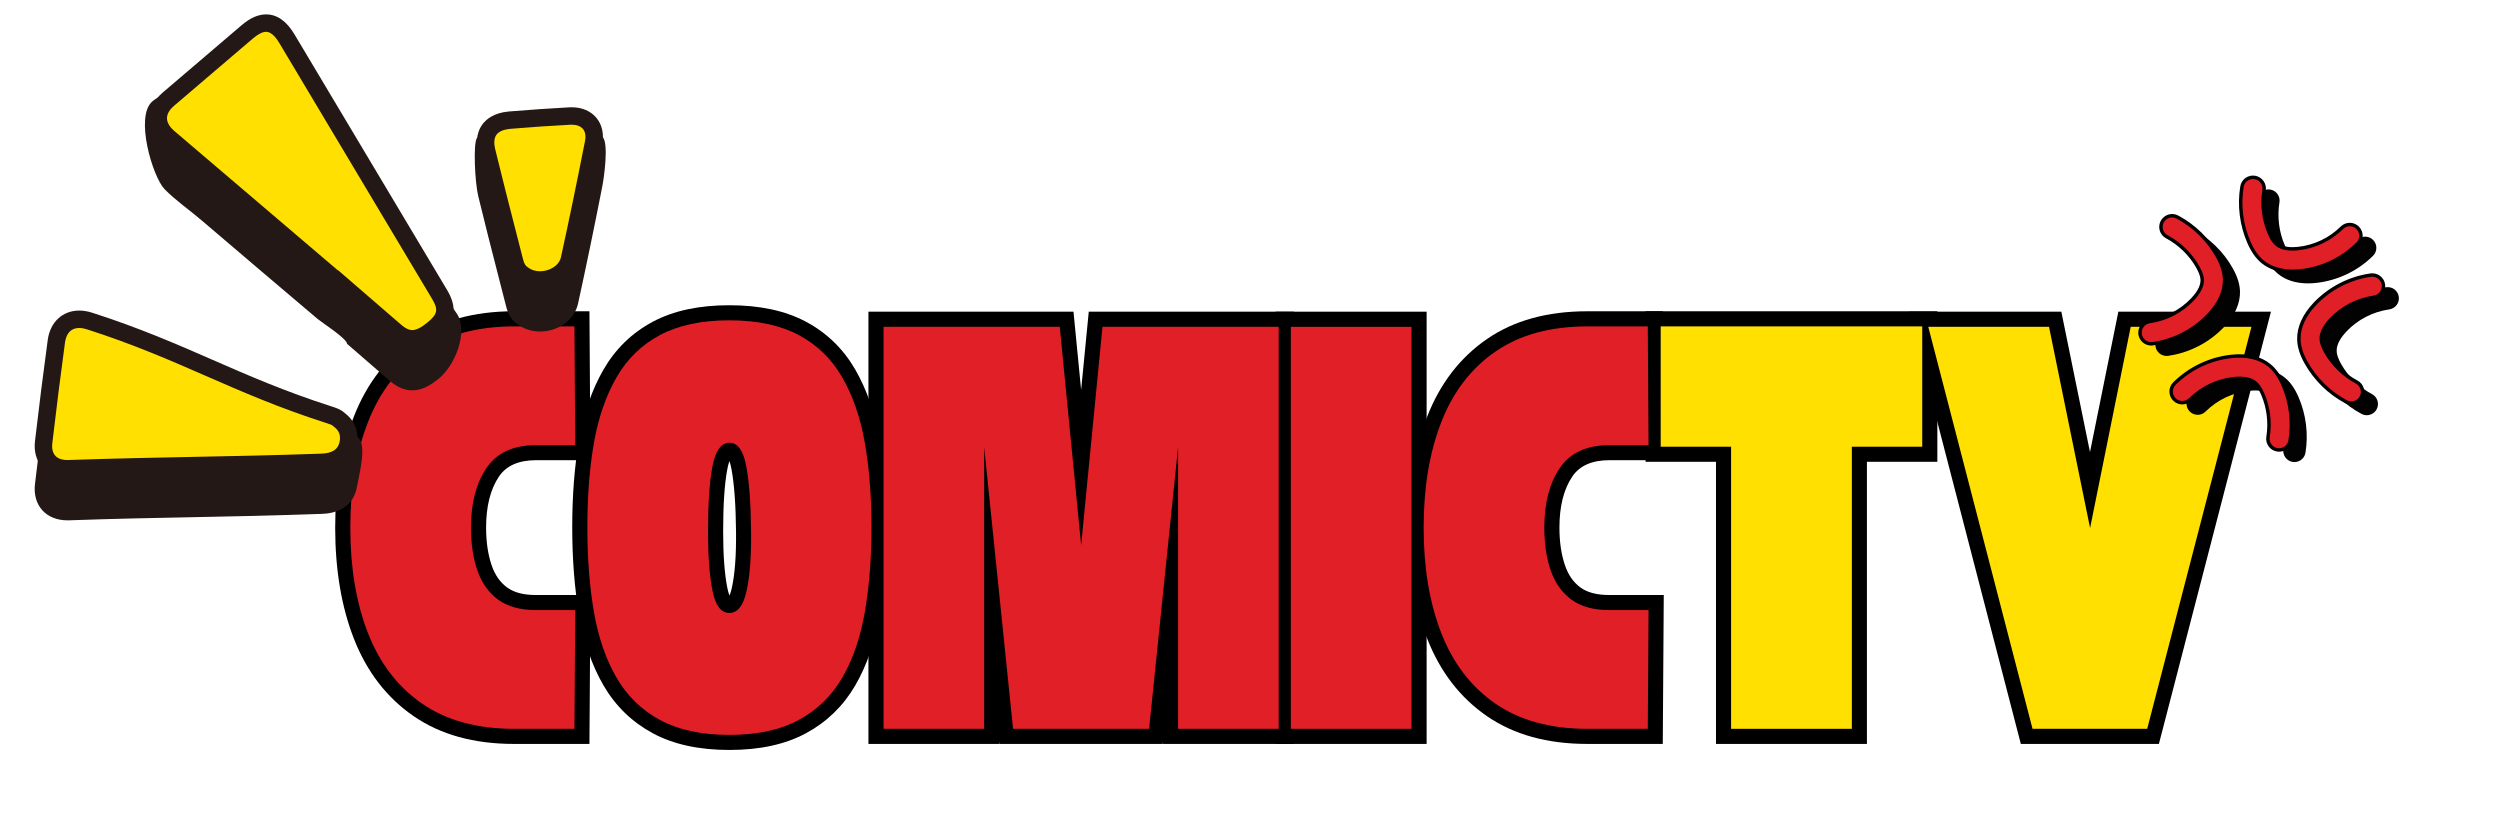
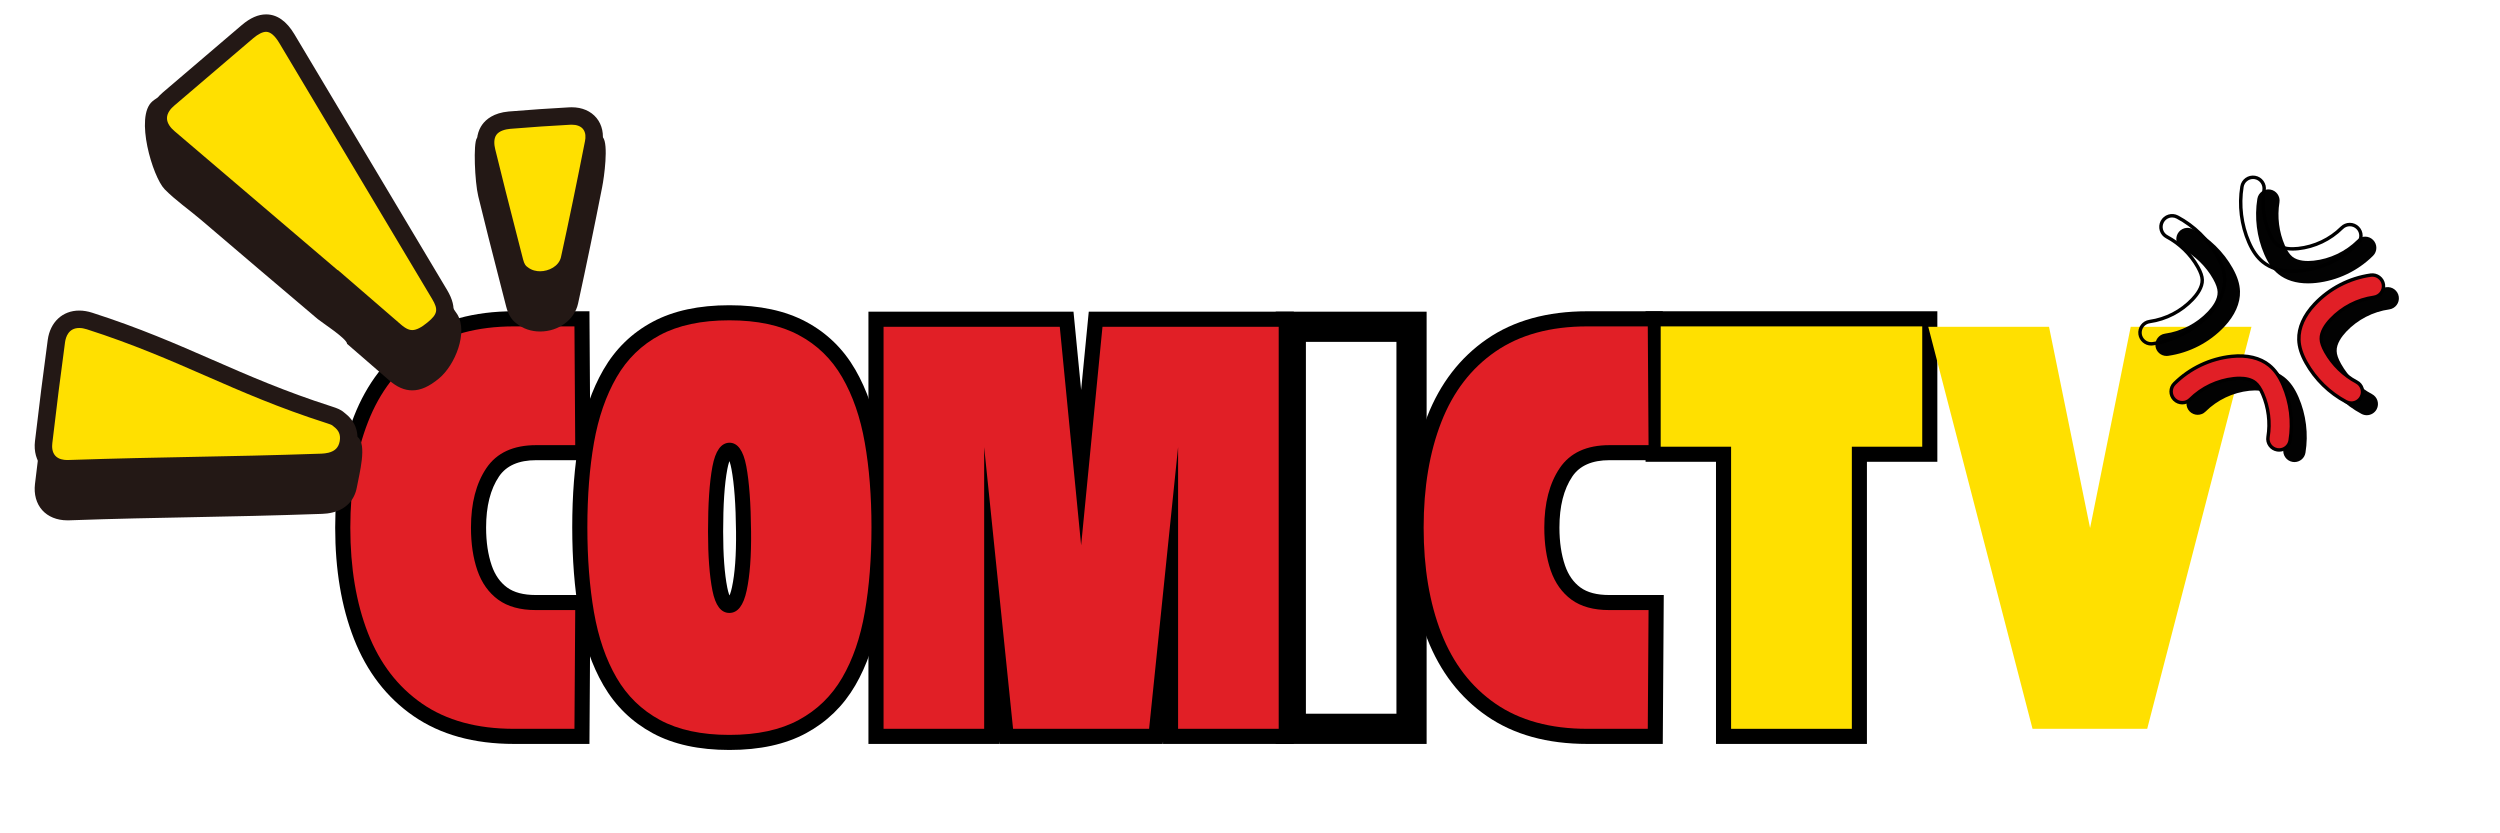
<svg xmlns="http://www.w3.org/2000/svg" width="600" viewBox="0 0 450 150" height="200" preserveAspectRatio="xMidYMid meet">
  <defs>
    <g />
    <clipPath id="1928bf23c0">
      <rect x="0" width="354" y="0" height="98" />
    </clipPath>
    <clipPath id="5265e6ce68">
      <path d="M 416 51 L 431.957 51 L 431.957 75 L 416 75 Z M 416 51 " clip-rule="nonzero" />
    </clipPath>
    <clipPath id="a57b494a58">
      <path d="M 393 66 L 416 66 L 416 83.172 L 393 83.172 Z M 393 66 " clip-rule="nonzero" />
    </clipPath>
    <clipPath id="15eaec89b7">
      <path d="M 403 31.422 L 425 31.422 L 425 49 L 403 49 Z M 403 31.422 " clip-rule="nonzero" />
    </clipPath>
    <clipPath id="2d979025d4">
      <path d="M 403 31.422 L 426 31.422 L 426 50 L 403 50 Z M 403 31.422 " clip-rule="nonzero" />
    </clipPath>
    <clipPath id="b70bcde403">
      <path d="M 384.707 38 L 401 38 L 401 63 L 384.707 63 Z M 384.707 38 " clip-rule="nonzero" />
    </clipPath>
    <clipPath id="7dd4e3393f">
      <path d="M 6.051 63 L 66 63 L 66 93.871 L 6.051 93.871 Z M 6.051 63 " clip-rule="nonzero" />
    </clipPath>
    <clipPath id="25632558fc">
      <path d="M 85 24 L 109.551 24 L 109.551 60 L 85 60 Z M 85 24 " clip-rule="nonzero" />
    </clipPath>
    <clipPath id="853c1dd32e">
      <path d="M 26 2.371 L 82 2.371 L 82 63 L 26 63 Z M 26 2.371 " clip-rule="nonzero" />
    </clipPath>
    <clipPath id="9ca26a8d86">
      <path d="M 6.051 55 L 65 55 L 65 86 L 6.051 86 Z M 6.051 55 " clip-rule="nonzero" />
    </clipPath>
  </defs>
  <g transform="matrix(1, 0, 0, 1, 57, 52)">
    <g clip-path="url(#1928bf23c0)">
      <g fill="#000000" fill-opacity="1">
        <g transform="translate(4.963, 79.188)">
          <g>
            <path d="M -1.629 -36.223 C -1.629 -43.805 -0.504 -50.477 1.742 -56.227 C 4.07 -62.176 7.648 -66.816 12.473 -70.148 C 17.309 -73.488 23.34 -75.16 30.57 -75.16 L 44.137 -75.16 L 44.316 -48.355 L 34.555 -48.355 C 31.41 -48.355 29.18 -47.375 27.859 -45.422 C 26.309 -43.129 25.535 -40.062 25.535 -36.223 C 25.535 -33.625 25.875 -31.348 26.547 -29.391 C 27.137 -27.68 28.059 -26.367 29.312 -25.445 C 30.551 -24.539 32.273 -24.086 34.48 -24.086 L 44.316 -24.086 L 44.137 2.719 L 30.57 2.719 C 23.34 2.719 17.309 1.047 12.473 -2.293 C 7.648 -5.625 4.07 -10.266 1.742 -16.215 C -0.504 -21.965 -1.629 -28.637 -1.629 -36.223 Z M 3.805 -36.223 C 3.805 -29.316 4.805 -23.309 6.805 -18.195 C 8.727 -13.277 11.648 -9.469 15.562 -6.762 C 19.469 -4.066 24.469 -2.719 30.57 -2.719 L 41.438 -2.719 L 41.438 0 L 38.719 -0.02 L 38.863 -21.391 L 41.582 -21.371 L 41.582 -18.652 L 34.48 -18.652 C 31.09 -18.652 28.297 -19.457 26.105 -21.062 C 23.93 -22.652 22.367 -24.84 21.41 -27.621 C 20.539 -30.152 20.102 -33.02 20.102 -36.223 C 20.102 -41.172 21.188 -45.25 23.355 -48.465 C 25.754 -52.012 29.488 -53.789 34.555 -53.789 L 41.582 -53.789 L 41.582 -51.07 L 38.863 -51.055 L 38.719 -72.422 L 41.438 -72.441 L 41.438 -69.727 L 30.57 -69.727 C 24.469 -69.727 19.469 -68.375 15.562 -65.68 C 11.648 -62.977 8.727 -59.164 6.805 -54.246 C 4.805 -49.133 3.805 -43.125 3.805 -36.223 Z M 3.805 -36.223 " />
          </g>
        </g>
      </g>
      <g fill="#000000" fill-opacity="1">
        <g transform="translate(47.631, 79.188)">
          <g>
            <path d="M 26.66 3.805 C 21.18 3.805 16.582 2.801 12.871 0.797 C 9.113 -1.234 6.152 -4.109 3.988 -7.836 C 1.918 -11.398 0.457 -15.637 -0.395 -20.543 C -1.219 -25.285 -1.629 -30.535 -1.629 -36.293 C -1.629 -42.055 -1.219 -47.281 -0.395 -51.977 C 0.457 -56.832 1.918 -61.051 3.984 -64.637 C 6.152 -68.395 9.117 -71.273 12.883 -73.281 C 16.594 -75.258 21.184 -76.246 26.66 -76.246 C 32.133 -76.246 36.727 -75.258 40.434 -73.281 C 44.199 -71.273 47.164 -68.395 49.332 -64.637 C 51.398 -61.051 52.859 -56.832 53.711 -51.977 C 54.535 -47.281 54.949 -42.055 54.949 -36.293 C 54.949 -30.535 54.535 -25.285 53.711 -20.543 C 52.859 -15.637 51.398 -11.398 49.328 -7.836 C 47.164 -4.109 44.203 -1.234 40.445 0.797 C 36.734 2.801 32.141 3.805 26.66 3.805 Z M 26.66 -1.629 C 31.223 -1.629 34.957 -2.414 37.863 -3.984 C 40.723 -5.527 42.977 -7.723 44.629 -10.566 C 46.375 -13.57 47.617 -17.203 48.359 -21.473 C 49.129 -25.906 49.512 -30.848 49.512 -36.293 C 49.512 -41.738 49.129 -46.652 48.359 -51.035 C 47.617 -55.262 46.371 -58.891 44.625 -61.922 C 42.977 -64.777 40.727 -66.969 37.879 -68.488 C 34.969 -70.035 31.23 -70.812 26.66 -70.812 C 22.09 -70.812 18.348 -70.035 15.441 -68.488 C 12.59 -66.969 10.34 -64.777 8.691 -61.922 C 6.945 -58.891 5.699 -55.262 4.957 -51.035 C 4.188 -46.652 3.805 -41.738 3.805 -36.293 C 3.805 -30.848 4.188 -25.906 4.957 -21.473 C 5.699 -17.203 6.941 -13.57 8.688 -10.566 C 10.34 -7.723 12.594 -5.527 15.453 -3.984 C 18.359 -2.414 22.094 -1.629 26.66 -1.629 Z M 26.746 -48.789 C 26.832 -48.793 26.918 -48.82 27 -48.867 C 27.023 -48.883 27.043 -48.895 27.051 -48.902 C 27.035 -48.887 27.016 -48.863 26.988 -48.824 C 26.711 -48.438 26.477 -47.738 26.285 -46.727 C 25.785 -44.094 25.535 -40.348 25.535 -35.496 C 25.535 -31.281 25.785 -27.918 26.281 -25.41 C 26.465 -24.48 26.688 -23.844 26.941 -23.508 C 26.961 -23.484 26.973 -23.469 26.98 -23.461 C 26.961 -23.477 26.938 -23.496 26.906 -23.512 C 26.82 -23.559 26.738 -23.582 26.66 -23.582 C 26.582 -23.582 26.508 -23.559 26.426 -23.516 C 26.398 -23.504 26.379 -23.488 26.363 -23.477 C 26.375 -23.484 26.391 -23.504 26.414 -23.531 C 26.68 -23.879 26.914 -24.52 27.117 -25.457 C 27.656 -27.938 27.898 -31.273 27.855 -35.465 C 27.809 -40.332 27.531 -44.098 27.031 -46.766 C 26.84 -47.785 26.609 -48.48 26.336 -48.863 C 26.312 -48.895 26.297 -48.914 26.285 -48.926 C 26.301 -48.91 26.328 -48.891 26.359 -48.875 C 26.457 -48.816 26.559 -48.789 26.66 -48.789 L 26.66 -51.508 Z M 26.57 -54.223 L 26.66 -54.223 C 27.508 -54.223 28.297 -54.02 29.023 -53.609 C 29.688 -53.234 30.262 -52.711 30.75 -52.031 C 31.492 -51 32.031 -49.578 32.371 -47.77 C 32.934 -44.789 33.238 -40.707 33.289 -35.527 C 33.336 -30.93 33.051 -27.188 32.43 -24.309 C 32.051 -22.566 31.48 -21.199 30.707 -20.203 C 29.645 -18.832 28.297 -18.145 26.66 -18.145 C 25.008 -18.145 23.66 -18.84 22.609 -20.23 C 21.852 -21.23 21.297 -22.605 20.949 -24.355 C 20.387 -27.211 20.102 -30.926 20.102 -35.496 C 20.102 -40.688 20.383 -44.77 20.945 -47.738 C 21.285 -49.527 21.824 -50.941 22.562 -51.977 C 23.59 -53.422 24.926 -54.168 26.57 -54.223 Z M 26.57 -54.223 " />
          </g>
        </g>
      </g>
      <g fill="#000000" fill-opacity="1">
        <g transform="translate(100.947, 79.188)">
          <g>
            <path d="M 1.086 -75.086 L 35.281 -75.086 L 39.359 -33.297 L 36.656 -33.035 L 33.953 -33.297 L 38.031 -75.086 L 74.941 -75.086 L 74.941 2.719 L 51.398 2.719 L 51.398 -50.711 L 54.113 -50.711 L 56.816 -50.43 L 51.352 2.719 L 21.961 2.719 L 16.496 -50.43 L 19.195 -50.711 L 21.914 -50.711 L 21.914 2.719 L -1.629 2.719 L -1.629 -75.086 Z M 1.086 -69.652 L 1.086 -72.371 L 3.805 -72.371 L 3.805 0 L 1.086 0 L 1.086 -2.719 L 19.195 -2.719 L 19.195 0 L 16.48 0 L 16.48 -50.711 L 21.898 -50.988 L 27.117 -0.277 L 24.414 0 L 24.414 -2.719 L 48.898 -2.719 L 48.898 0 L 46.195 -0.277 L 51.41 -50.988 L 56.832 -50.711 L 56.832 0 L 54.113 0 L 54.113 -2.719 L 72.223 -2.719 L 72.223 0 L 69.508 0 L 69.508 -72.371 L 72.223 -72.371 L 72.223 -69.652 L 40.496 -69.652 L 40.496 -72.371 L 43.199 -72.105 L 39.359 -32.77 L 33.953 -32.77 L 30.113 -72.105 L 32.816 -72.371 L 32.816 -69.652 Z M 1.086 -69.652 " />
          </g>
        </g>
      </g>
      <g fill="#000000" fill-opacity="1">
        <g transform="translate(174.257, 79.188)">
          <g>
            <path d="M -1.629 -75.086 L 25.535 -75.086 L 25.535 2.719 L -1.629 2.719 Z M 3.805 -69.652 L 3.805 -2.719 L 20.102 -2.719 L 20.102 -69.652 Z M 3.805 -69.652 " />
          </g>
        </g>
      </g>
      <g fill="#000000" fill-opacity="1">
        <g transform="translate(198.162, 79.188)">
          <g>
            <path d="M -1.629 -36.223 C -1.629 -43.805 -0.504 -50.477 1.742 -56.227 C 4.07 -62.176 7.648 -66.816 12.473 -70.148 C 17.309 -73.488 23.34 -75.16 30.57 -75.16 L 44.137 -75.16 L 44.316 -48.355 L 34.555 -48.355 C 31.41 -48.355 29.18 -47.375 27.859 -45.422 C 26.309 -43.129 25.535 -40.062 25.535 -36.223 C 25.535 -33.625 25.875 -31.348 26.547 -29.391 C 27.137 -27.68 28.059 -26.367 29.312 -25.445 C 30.551 -24.539 32.273 -24.086 34.48 -24.086 L 44.316 -24.086 L 44.137 2.719 L 30.57 2.719 C 23.34 2.719 17.309 1.047 12.473 -2.293 C 7.648 -5.625 4.07 -10.266 1.742 -16.215 C -0.504 -21.965 -1.629 -28.637 -1.629 -36.223 Z M 3.805 -36.223 C 3.805 -29.316 4.805 -23.309 6.805 -18.195 C 8.727 -13.277 11.648 -9.469 15.562 -6.762 C 19.469 -4.066 24.469 -2.719 30.57 -2.719 L 41.438 -2.719 L 41.438 0 L 38.719 -0.02 L 38.863 -21.391 L 41.582 -21.371 L 41.582 -18.652 L 34.48 -18.652 C 31.09 -18.652 28.297 -19.457 26.105 -21.062 C 23.93 -22.652 22.367 -24.84 21.41 -27.621 C 20.539 -30.152 20.102 -33.02 20.102 -36.223 C 20.102 -41.172 21.188 -45.25 23.355 -48.465 C 25.754 -52.012 29.488 -53.789 34.555 -53.789 L 41.582 -53.789 L 41.582 -51.07 L 38.863 -51.055 L 38.719 -72.422 L 41.438 -72.441 L 41.438 -69.727 L 30.57 -69.727 C 24.469 -69.727 19.469 -68.375 15.562 -65.68 C 11.648 -62.977 8.727 -59.164 6.805 -54.246 C 4.805 -49.133 3.805 -43.125 3.805 -36.223 Z M 3.805 -36.223 " />
          </g>
        </g>
      </g>
      <g fill="#000000" fill-opacity="1">
        <g transform="translate(240.831, 79.188)">
          <g />
        </g>
      </g>
      <g fill="#000000" fill-opacity="1">
        <g transform="translate(240.831, 79.188)">
          <g>
            <path d="M -1.629 -50.781 L -1.629 -75.16 L 50.891 -75.16 L 50.891 -48.066 L 35.496 -48.066 L 35.496 -50.781 L 38.215 -50.781 L 38.215 2.719 L 11.047 2.719 L 11.047 -50.781 L 13.766 -50.781 L 13.766 -48.066 L -1.629 -48.066 Z M 3.805 -50.781 L 1.086 -50.781 L 1.086 -53.5 L 16.48 -53.5 L 16.48 0 L 13.766 0 L 13.766 -2.719 L 35.496 -2.719 L 35.496 0 L 32.781 0 L 32.781 -53.5 L 48.172 -53.5 L 48.172 -50.781 L 45.457 -50.781 L 45.457 -72.441 L 48.172 -72.441 L 48.172 -69.727 L 1.086 -69.727 L 1.086 -72.441 L 3.805 -72.441 Z M 3.805 -50.781 " />
          </g>
        </g>
      </g>
      <g fill="#000000" fill-opacity="1">
        <g transform="translate(290.09, 79.188)">
          <g>
-             <path d="M 0 -75.086 L 23.949 -75.086 L 31.785 -36.691 L 29.121 -36.148 L 26.457 -36.688 L 34.215 -75.086 L 61.684 -75.086 L 41.512 2.719 L 16.66 2.719 L -3.512 -75.086 Z M 0 -69.652 L 0 -72.371 L 2.629 -73.051 L 21.391 -0.684 L 18.762 0 L 18.762 -2.719 L 39.41 -2.719 L 39.41 0 L 36.777 -0.684 L 55.539 -73.051 L 58.172 -72.371 L 58.172 -69.652 L 36.438 -69.652 L 36.438 -72.371 L 39.102 -71.832 L 31.785 -35.609 L 26.461 -35.605 L 19.07 -71.824 L 21.734 -72.371 L 21.734 -69.652 Z M 0 -69.652 " />
-           </g>
+             </g>
        </g>
      </g>
      <g fill="#000000" fill-opacity="1">
        <g transform="translate(348.277, 79.188)">
          <g />
        </g>
      </g>
      <g fill="#e11f26" fill-opacity="1">
        <g transform="translate(4.963, 79.188)">
          <g>
            <path d="M 1.094 -36.219 C 1.094 -43.457 2.156 -49.797 4.281 -55.234 C 6.406 -60.672 9.648 -64.895 14.016 -67.906 C 18.391 -70.926 23.906 -72.438 30.562 -72.438 L 41.438 -72.438 L 41.578 -51.062 C 40.223 -51.062 38.953 -51.062 37.766 -51.062 C 36.586 -51.062 35.516 -51.062 34.547 -51.062 C 30.441 -51.062 27.457 -49.688 25.594 -46.938 C 23.738 -44.188 22.812 -40.613 22.812 -36.219 C 22.812 -33.32 23.195 -30.75 23.969 -28.5 C 24.75 -26.258 25.992 -24.508 27.703 -23.25 C 29.422 -22 31.68 -21.375 34.484 -21.375 C 35.734 -21.375 36.973 -21.375 38.203 -21.375 C 39.441 -21.375 40.566 -21.375 41.578 -21.375 L 41.438 0 L 30.562 0 C 23.906 0 18.391 -1.508 14.016 -4.531 C 9.648 -7.551 6.406 -11.773 4.281 -17.203 C 2.156 -22.641 1.094 -28.977 1.094 -36.219 Z M 1.094 -36.219 " />
          </g>
        </g>
      </g>
      <g fill="#e11f26" fill-opacity="1">
        <g transform="translate(47.631, 79.188)">
          <g>
            <path d="M 26.656 1.094 C 21.633 1.094 17.469 0.195 14.156 -1.594 C 10.852 -3.383 8.25 -5.922 6.344 -9.203 C 4.438 -12.484 3.082 -16.414 2.281 -21 C 1.488 -25.594 1.094 -30.691 1.094 -36.297 C 1.094 -41.891 1.488 -46.957 2.281 -51.5 C 3.082 -56.039 4.438 -59.961 6.344 -63.266 C 8.25 -66.578 10.852 -69.113 14.156 -70.875 C 17.469 -72.645 21.633 -73.531 26.656 -73.531 C 31.676 -73.531 35.836 -72.645 39.141 -70.875 C 42.453 -69.113 45.062 -66.578 46.969 -63.266 C 48.883 -59.961 50.238 -56.039 51.031 -51.5 C 51.832 -46.957 52.234 -41.891 52.234 -36.297 C 52.234 -30.691 51.832 -25.594 51.031 -21 C 50.238 -16.414 48.883 -12.484 46.969 -9.203 C 45.062 -5.922 42.453 -3.383 39.141 -1.594 C 35.836 0.195 31.676 1.094 26.656 1.094 Z M 26.656 -51.5 C 25.156 -51.457 24.141 -50.035 23.609 -47.234 C 23.078 -44.43 22.812 -40.52 22.812 -35.5 C 22.812 -31.102 23.078 -27.562 23.609 -24.875 C 24.141 -22.195 25.156 -20.859 26.656 -20.859 C 28.156 -20.859 29.191 -22.195 29.766 -24.875 C 30.348 -27.562 30.613 -31.102 30.562 -35.5 C 30.52 -40.52 30.234 -44.441 29.703 -47.266 C 29.172 -50.086 28.156 -51.5 26.656 -51.5 Z M 26.656 -51.5 " />
          </g>
        </g>
      </g>
      <g fill="#e11f26" fill-opacity="1">
        <g transform="translate(100.947, 79.188)">
          <g>
            <path d="M 1.094 -72.359 L 32.812 -72.359 L 36.656 -33.031 L 40.5 -72.359 L 72.219 -72.359 L 72.219 0 L 54.109 0 L 54.109 -50.703 L 48.891 0 L 24.406 0 L 19.203 -50.703 L 19.203 0 L 1.094 0 Z M 1.094 -72.359 " />
          </g>
        </g>
      </g>
      <g fill="#e11f26" fill-opacity="1">
        <g transform="translate(174.257, 79.188)">
          <g>
-             <path d="M 1.094 0 L 1.094 -72.359 L 22.812 -72.359 L 22.812 0 Z M 1.094 0 " />
-           </g>
+             </g>
        </g>
      </g>
      <g fill="#e11f26" fill-opacity="1">
        <g transform="translate(198.162, 79.188)">
          <g>
            <path d="M 1.094 -36.219 C 1.094 -43.457 2.156 -49.797 4.281 -55.234 C 6.406 -60.672 9.648 -64.895 14.016 -67.906 C 18.391 -70.926 23.906 -72.438 30.562 -72.438 L 41.438 -72.438 L 41.578 -51.062 C 40.223 -51.062 38.953 -51.062 37.766 -51.062 C 36.586 -51.062 35.516 -51.062 34.547 -51.062 C 30.441 -51.062 27.457 -49.688 25.594 -46.938 C 23.738 -44.188 22.812 -40.613 22.812 -36.219 C 22.812 -33.32 23.195 -30.75 23.969 -28.5 C 24.75 -26.258 25.992 -24.508 27.703 -23.25 C 29.422 -22 31.68 -21.375 34.484 -21.375 C 35.734 -21.375 36.973 -21.375 38.203 -21.375 C 39.441 -21.375 40.566 -21.375 41.578 -21.375 L 41.438 0 L 30.562 0 C 23.906 0 18.391 -1.508 14.016 -4.531 C 9.648 -7.551 6.406 -11.773 4.281 -17.203 C 2.156 -22.641 1.094 -28.977 1.094 -36.219 Z M 1.094 -36.219 " />
          </g>
        </g>
      </g>
      <g fill="#e11f26" fill-opacity="1">
        <g transform="translate(240.831, 79.188)">
          <g />
        </g>
      </g>
      <g fill="#ffe000" fill-opacity="1">
        <g transform="translate(240.831, 79.188)">
          <g>
            <path d="M 1.094 -50.781 L 1.094 -72.438 L 48.172 -72.438 L 48.172 -50.781 L 35.5 -50.781 L 35.5 0 L 13.766 0 L 13.766 -50.781 Z M 1.094 -50.781 " />
          </g>
        </g>
      </g>
      <g fill="#ffe000" fill-opacity="1">
        <g transform="translate(290.09, 79.188)">
          <g>
            <path d="M 0 -72.359 L 21.734 -72.359 L 29.125 -36.141 L 36.438 -72.359 L 58.172 -72.359 L 39.406 0 L 18.766 0 Z M 0 -72.359 " />
          </g>
        </g>
      </g>
      <g fill="#ffe000" fill-opacity="1">
        <g transform="translate(348.277, 79.188)">
          <g />
        </g>
      </g>
    </g>
  </g>
  <path fill="#020202" d="M 415.449 51.008 C 413.289 51.008 411.453 50.438 410.082 49.328 C 409.062 48.5 408.262 47.367 407.566 45.77 C 406.219 42.668 405.777 39.117 406.324 35.777 C 406.508 34.68 407.543 33.938 408.641 34.117 C 409.738 34.297 410.48 35.336 410.301 36.434 C 409.875 39.02 410.219 41.762 411.262 44.16 C 411.691 45.145 412.121 45.789 412.617 46.195 C 413.645 47.023 415.262 47.051 416.441 46.922 C 419.402 46.605 422.199 45.277 424.312 43.18 C 425.102 42.395 426.379 42.402 427.16 43.191 C 427.945 43.984 427.938 45.262 427.148 46.043 C 424.387 48.785 420.734 50.516 416.867 50.93 C 416.383 50.98 415.906 51.008 415.449 51.008 Z M 415.449 51.008 " fill-opacity="1" fill-rule="nonzero" />
  <path fill="#020202" d="M 389.98 64.07 C 388.988 64.07 388.129 63.34 387.988 62.336 C 387.832 61.234 388.602 60.215 389.699 60.059 C 392.648 59.641 395.398 58.219 397.441 56.051 C 398.254 55.188 399.215 53.883 399.172 52.562 C 399.152 51.922 398.898 51.188 398.379 50.254 C 397.102 47.969 395.121 46.035 392.809 44.812 C 391.824 44.293 391.449 43.07 391.969 42.086 C 392.488 41.102 393.711 40.727 394.691 41.246 C 397.684 42.832 400.238 45.328 401.891 48.281 C 402.742 49.805 403.156 51.121 403.199 52.438 C 403.262 54.578 402.285 56.781 400.367 58.816 C 397.699 61.648 394.109 63.504 390.262 64.051 C 390.168 64.062 390.07 64.07 389.98 64.07 Z M 389.98 64.07 " fill-opacity="1" fill-rule="nonzero" />
  <g clip-path="url(#5265e6ce68)">
    <path fill="#020202" d="M 426.012 74.738 C 425.695 74.738 425.375 74.66 425.074 74.504 C 422.086 72.918 419.527 70.422 417.875 67.469 C 417.023 65.945 416.609 64.625 416.566 63.312 C 416.504 61.172 417.48 58.969 419.398 56.934 C 422.066 54.102 425.656 52.246 429.508 51.699 C 430.609 51.547 431.625 52.312 431.781 53.414 C 431.938 54.516 431.168 55.535 430.07 55.691 C 427.121 56.109 424.371 57.531 422.328 59.699 C 421.516 60.562 420.555 61.867 420.598 63.188 C 420.613 63.828 420.871 64.562 421.391 65.496 C 422.668 67.781 424.645 69.715 426.961 70.938 C 427.945 71.457 428.32 72.68 427.801 73.664 C 427.434 74.348 426.734 74.738 426.012 74.738 Z M 426.012 74.738 " fill-opacity="1" fill-rule="nonzero" />
  </g>
  <g clip-path="url(#a57b494a58)">
    <path fill="#020202" d="M 413 83.172 C 412.895 83.172 412.781 83.164 412.672 83.145 C 411.574 82.965 410.832 81.926 411.012 80.828 C 411.434 78.246 411.094 75.5 410.051 73.102 C 409.621 72.117 409.191 71.473 408.695 71.066 C 407.668 70.238 406.047 70.211 404.871 70.34 C 401.91 70.656 399.113 71.984 397 74.082 C 396.207 74.867 394.934 74.859 394.148 74.07 C 393.367 73.277 393.375 72.004 394.164 71.219 C 396.926 68.48 400.578 66.746 404.441 66.332 C 407.219 66.035 409.562 66.59 411.227 67.934 C 412.25 68.762 413.047 69.895 413.742 71.492 C 415.094 74.598 415.535 78.145 414.984 81.484 C 414.828 82.469 413.973 83.172 413 83.172 Z M 413 83.172 " fill-opacity="1" fill-rule="nonzero" />
  </g>
  <g clip-path="url(#15eaec89b7)">
-     <path fill="#e11f26" d="M 412.68 48.828 C 410.52 48.828 408.684 48.258 407.312 47.148 C 406.293 46.32 405.492 45.188 404.797 43.59 C 403.449 40.484 403.008 36.938 403.555 33.598 C 403.738 32.5 404.773 31.758 405.871 31.938 C 406.969 32.117 407.711 33.156 407.531 34.254 C 407.105 36.836 407.449 39.582 408.492 41.98 C 408.922 42.965 409.348 43.609 409.848 44.016 C 410.875 44.844 412.492 44.871 413.672 44.742 C 416.633 44.426 419.43 43.098 421.543 41 C 422.332 40.215 423.609 40.223 424.391 41.012 C 425.176 41.805 425.168 43.078 424.379 43.863 C 421.617 46.602 417.965 48.336 414.098 48.75 C 413.613 48.805 413.137 48.828 412.68 48.828 Z M 412.68 48.828 " fill-opacity="1" fill-rule="nonzero" />
-   </g>
+     </g>
  <g clip-path="url(#2d979025d4)">
    <path fill="#000000" d="M 412.68 49.141 C 410.457 49.141 408.531 48.535 407.117 47.391 C 406.055 46.527 405.23 45.363 404.512 43.715 C 403.141 40.559 402.691 36.945 403.25 33.547 C 403.457 32.281 404.656 31.422 405.918 31.633 C 406.531 31.734 407.066 32.066 407.43 32.57 C 407.793 33.074 407.938 33.691 407.836 34.305 C 407.418 36.828 407.754 39.512 408.773 41.859 C 409.18 42.793 409.582 43.402 410.039 43.773 C 410.984 44.535 412.516 44.555 413.633 44.434 C 416.527 44.125 419.258 42.828 421.32 40.781 C 421.762 40.344 422.352 40.102 422.969 40.105 C 423.59 40.109 424.172 40.355 424.609 40.797 C 425.047 41.238 425.285 41.82 425.281 42.445 C 425.277 43.066 425.035 43.648 424.594 44.086 C 421.781 46.875 418.066 48.641 414.129 49.062 C 413.637 49.113 413.148 49.141 412.68 49.141 Z M 405.543 32.223 C 404.723 32.223 404 32.816 403.859 33.648 C 403.32 36.934 403.754 40.418 405.082 43.469 C 405.754 45.02 406.527 46.113 407.508 46.91 C 408.812 47.961 410.598 48.523 412.68 48.523 C 413.125 48.523 413.59 48.496 414.062 48.445 C 417.863 48.043 421.445 46.336 424.16 43.645 C 424.48 43.324 424.66 42.898 424.664 42.441 C 424.668 41.984 424.492 41.555 424.172 41.234 C 423.848 40.91 423.422 40.73 422.965 40.727 C 422.965 40.727 422.961 40.727 422.957 40.727 C 422.504 40.727 422.078 40.902 421.758 41.223 C 419.594 43.367 416.73 44.727 413.703 45.051 C 412.465 45.184 410.758 45.152 409.652 44.258 C 409.113 43.82 408.656 43.137 408.207 42.109 C 407.141 39.652 406.789 36.848 407.223 34.203 C 407.297 33.758 407.191 33.305 406.926 32.934 C 406.66 32.562 406.27 32.316 405.816 32.242 C 405.727 32.227 405.637 32.223 405.543 32.223 Z M 405.543 32.223 " fill-opacity="1" fill-rule="nonzero" />
  </g>
-   <path fill="#e11f26" d="M 387.211 61.891 C 386.219 61.891 385.359 61.16 385.219 60.156 C 385.062 59.055 385.828 58.035 386.93 57.879 C 389.879 57.461 392.629 56.039 394.672 53.871 C 395.484 53.008 396.445 51.703 396.402 50.383 C 396.383 49.742 396.129 49.008 395.609 48.074 C 394.332 45.789 392.352 43.855 390.039 42.633 C 389.055 42.109 388.68 40.891 389.199 39.906 C 389.719 38.922 390.941 38.547 391.922 39.066 C 394.914 40.648 397.469 43.148 399.121 46.102 C 399.973 47.621 400.387 48.941 400.43 50.258 C 400.492 52.398 399.516 54.602 397.598 56.633 C 394.934 59.465 391.344 61.324 387.492 61.871 C 387.398 61.887 387.305 61.891 387.211 61.891 Z M 387.211 61.891 " fill-opacity="1" fill-rule="nonzero" />
  <g clip-path="url(#b70bcde403)">
    <path fill="#000000" d="M 387.211 62.203 C 386.059 62.203 385.074 61.34 384.91 60.199 C 384.73 58.93 385.617 57.75 386.887 57.57 C 389.766 57.164 392.453 55.773 394.445 53.656 C 395.219 52.836 396.133 51.605 396.094 50.391 C 396.078 49.805 395.836 49.113 395.34 48.223 C 394.09 45.992 392.156 44.102 389.898 42.902 C 389.348 42.613 388.945 42.129 388.762 41.531 C 388.582 40.938 388.641 40.309 388.93 39.762 C 389.223 39.211 389.707 38.809 390.301 38.625 C 390.895 38.441 391.523 38.504 392.07 38.793 C 395.113 40.402 397.715 42.945 399.395 45.949 C 400.273 47.516 400.703 48.879 400.742 50.25 C 400.809 52.473 399.801 54.754 397.828 56.848 C 395.113 59.73 391.461 61.621 387.539 62.176 C 387.43 62.191 387.32 62.203 387.211 62.203 Z M 390.984 39.145 C 390.816 39.145 390.648 39.168 390.48 39.219 C 390.047 39.352 389.691 39.648 389.477 40.051 C 389.266 40.453 389.223 40.914 389.355 41.352 C 389.488 41.785 389.785 42.145 390.188 42.355 C 392.551 43.609 394.574 45.586 395.879 47.922 C 396.43 48.902 396.695 49.68 396.715 50.375 C 396.758 51.801 395.75 53.18 394.895 54.082 C 392.805 56.301 389.992 57.758 386.973 58.188 C 386.043 58.316 385.395 59.184 385.523 60.113 C 385.645 60.949 386.367 61.582 387.211 61.582 C 387.289 61.582 387.371 61.578 387.449 61.566 C 391.23 61.031 394.754 59.207 397.375 56.426 C 399.23 54.453 400.18 52.328 400.121 50.273 C 400.078 49.012 399.68 47.734 398.852 46.258 C 397.227 43.355 394.715 40.898 391.777 39.344 C 391.531 39.211 391.262 39.145 390.984 39.145 Z M 390.984 39.145 " fill-opacity="1" fill-rule="nonzero" />
  </g>
  <path fill="#e11f26" d="M 423.246 72.559 C 422.926 72.559 422.605 72.484 422.305 72.324 C 419.316 70.742 416.762 68.242 415.109 65.289 C 414.258 63.77 413.844 62.449 413.801 61.133 C 413.734 58.996 414.715 56.789 416.629 54.758 C 419.297 51.926 422.887 50.066 426.738 49.523 C 427.84 49.367 428.859 50.137 429.016 51.234 C 429.168 52.34 428.402 53.359 427.301 53.512 C 424.355 53.93 421.605 55.355 419.562 57.523 C 418.75 58.383 417.789 59.688 417.828 61.008 C 417.848 61.652 418.102 62.383 418.625 63.32 C 419.902 65.602 421.879 67.535 424.191 68.762 C 425.176 69.281 425.551 70.5 425.031 71.488 C 424.668 72.168 423.969 72.559 423.246 72.559 Z M 423.246 72.559 " fill-opacity="1" fill-rule="nonzero" />
  <path fill="#000000" d="M 423.246 72.867 C 422.871 72.867 422.496 72.777 422.16 72.598 C 419.117 70.988 416.516 68.445 414.836 65.441 C 413.957 63.875 413.531 62.508 413.488 61.145 C 413.422 58.922 414.43 56.641 416.402 54.543 C 419.117 51.66 422.773 49.77 426.691 49.215 C 427.309 49.129 427.918 49.289 428.414 49.66 C 428.914 50.035 429.234 50.578 429.32 51.191 C 429.5 52.461 428.613 53.641 427.34 53.82 C 424.465 54.227 421.777 55.617 419.785 57.734 C 419.012 58.555 418.098 59.785 418.133 61 C 418.152 61.59 418.395 62.277 418.891 63.168 C 420.141 65.402 422.074 67.289 424.332 68.488 C 424.883 68.777 425.285 69.266 425.465 69.859 C 425.648 70.453 425.59 71.082 425.301 71.633 C 424.898 72.395 424.109 72.867 423.246 72.867 Z M 427.023 49.812 C 426.941 49.812 426.859 49.816 426.781 49.828 C 423 50.363 419.473 52.188 416.855 54.969 C 414.996 56.941 414.047 59.066 414.109 61.121 C 414.148 62.383 414.551 63.66 415.379 65.137 C 417.004 68.039 419.512 70.496 422.453 72.051 C 422.699 72.184 422.969 72.25 423.246 72.25 C 423.879 72.25 424.457 71.898 424.754 71.34 C 424.969 70.938 425.012 70.477 424.875 70.043 C 424.742 69.605 424.445 69.25 424.047 69.035 C 421.68 67.781 419.66 65.805 418.352 63.473 C 417.805 62.492 417.539 61.711 417.516 61.02 C 417.473 59.59 418.48 58.215 419.336 57.309 C 421.426 55.09 424.238 53.633 427.258 53.207 C 428.188 53.074 428.84 52.211 428.707 51.277 C 428.641 50.828 428.41 50.426 428.043 50.156 C 427.746 49.93 427.391 49.812 427.023 49.812 Z M 427.023 49.812 " fill-opacity="1" fill-rule="nonzero" />
  <path fill="#e11f26" d="M 410.234 80.992 C 410.125 80.992 410.016 80.984 409.902 80.965 C 408.809 80.785 408.062 79.746 408.242 78.648 C 408.668 76.062 408.328 73.32 407.281 70.922 C 406.855 69.938 406.426 69.293 405.926 68.887 C 404.902 68.059 403.281 68.031 402.102 68.16 C 399.141 68.477 396.348 69.805 394.23 71.902 C 393.441 72.688 392.168 72.68 391.383 71.891 C 390.602 71.098 390.605 69.82 391.398 69.039 C 394.16 66.297 397.809 64.566 401.676 64.152 C 404.453 63.855 406.797 64.41 408.461 65.754 C 409.48 66.582 410.281 67.715 410.977 69.312 C 412.324 72.414 412.766 75.965 412.215 79.305 C 412.059 80.293 411.203 80.992 410.234 80.992 Z M 410.234 80.992 " fill-opacity="1" fill-rule="nonzero" />
  <path fill="#000000" d="M 410.234 81.305 C 410.105 81.305 409.98 81.293 409.855 81.273 C 409.242 81.172 408.707 80.84 408.344 80.336 C 407.98 79.832 407.84 79.211 407.941 78.602 C 408.355 76.074 408.02 73.391 407.004 71.043 C 406.598 70.109 406.195 69.504 405.734 69.129 C 404.793 68.367 403.262 68.348 402.141 68.469 C 399.25 68.777 396.52 70.074 394.453 72.125 C 393.543 73.027 392.07 73.02 391.164 72.109 C 390.73 71.668 390.488 71.082 390.492 70.461 C 390.496 69.84 390.742 69.254 391.184 68.82 C 393.992 66.031 397.711 64.266 401.645 63.844 C 404.504 63.539 406.93 64.117 408.656 65.516 C 409.719 66.375 410.547 67.543 411.262 69.188 C 412.633 72.348 413.086 75.957 412.527 79.355 C 412.34 80.484 411.375 81.305 410.234 81.305 Z M 403.113 67.793 C 404.156 67.793 405.301 67.984 406.121 68.648 C 406.66 69.086 407.121 69.766 407.57 70.797 C 408.637 73.25 408.984 76.059 408.551 78.699 C 408.477 79.148 408.582 79.602 408.848 79.973 C 409.113 80.34 409.508 80.586 409.957 80.66 C 410.051 80.676 410.145 80.684 410.238 80.684 C 411.074 80.684 411.781 80.082 411.914 79.254 C 412.457 75.973 412.023 72.484 410.695 69.438 C 410.023 67.883 409.25 66.789 408.27 65.996 C 406.672 64.703 404.406 64.172 401.715 64.457 C 397.914 64.863 394.332 66.57 391.617 69.258 C 391.297 69.578 391.113 70.008 391.113 70.461 C 391.109 70.918 391.285 71.348 391.605 71.672 C 392.27 72.34 393.348 72.344 394.016 71.684 C 396.18 69.535 399.043 68.176 402.074 67.852 C 402.395 67.816 402.746 67.793 403.113 67.793 Z M 403.113 67.793 " fill-opacity="1" fill-rule="nonzero" />
  <path fill="#231815" d="M 52.984 13.863 C 50.551 9.781 47.137 9.18 43.523 12.227 L 39.918 15.293 C 36.383 18.309 30.949 15.227 27.418 18.254 C 24.234 20.988 27.473 31.832 29.629 34.059 C 31.547 36.023 34.078 37.777 36.184 39.574 C 43.164 45.543 50.176 51.488 57.188 57.43 C 57.871 58.004 62.477 60.973 62.477 61.898 L 70.023 68.434 C 71.43 69.668 72.793 70.266 74.207 70.266 C 75.727 70.266 77.25 69.582 79.008 68.129 C 81.953 65.688 84.258 59.832 82.328 56.602 Z M 52.984 13.863 " fill-opacity="1" fill-rule="nonzero" />
  <g clip-path="url(#7dd4e3393f)">
    <path fill="#231815" d="M 59.68 80.879 C 51.336 78.199 44.699 75.293 38.285 72.496 C 31.801 69.66 25.094 66.727 16.594 64.004 C 12.613 62.734 9.152 64.883 8.594 68.895 C 7.773 74.957 7.012 81.016 6.297 87.109 C 6.074 88.961 6.535 90.629 7.594 91.824 C 8.645 93 10.25 93.66 12.098 93.66 L 12.391 93.66 C 21.035 93.352 27.895 93.23 34.715 93.094 C 41.859 92.953 48.957 92.816 57.984 92.496 C 58.609 92.48 59.223 92.402 59.836 92.25 C 62.254 91.672 63.816 90.047 64.238 87.691 C 64.66 85.348 66.141 79.93 64.348 78.645 C 63.617 77.957 60.41 81.109 59.68 80.879 Z M 12.098 92.008 C 12.105 92.008 12.105 92.008 12.105 92.008 L 12.098 92.098 Z M 12.098 92.008 " fill-opacity="1" fill-rule="nonzero" />
  </g>
  <g clip-path="url(#25632558fc)">
    <path fill="#231815" d="M 108.531 24.723 C 107.512 23.48 104.77 27.027 102.914 27.027 L 102.469 27.035 C 98.832 27.23 95.203 27.484 91.559 27.781 C 88.852 28.027 86.52 23.918 85.836 24.867 C 85.168 25.801 85.461 32.734 86.082 35.305 C 87.285 40.273 88.551 45.215 89.824 50.16 L 91.113 55.188 C 91.473 56.609 92.117 57.629 92.984 58.227 C 94.152 59.176 95.617 59.672 97.215 59.672 C 100.535 59.672 103.414 57.559 104.051 54.645 C 105.57 47.688 107.012 40.699 108.383 33.711 C 108.754 31.887 109.551 25.969 108.531 24.723 Z M 108.531 24.723 " fill-opacity="1" fill-rule="nonzero" />
  </g>
  <path fill="#ffe000" d="M 60.918 50.766 C 64.301 53.695 67.699 56.609 71.066 59.543 C 73.355 61.555 75.281 61.473 78.004 59.207 C 80.367 57.254 80.66 55.57 79.141 53.023 C 69.961 37.664 60.793 22.305 51.633 6.953 C 49.691 3.707 47.391 3.285 44.547 5.703 C 39.805 9.746 35.062 13.77 30.328 17.836 C 27.848 19.945 27.871 22.641 30.367 24.777 C 40.531 33.449 50.711 42.117 60.902 50.797 C 60.902 50.781 60.91 50.773 60.918 50.766 Z M 60.918 50.766 " fill-opacity="1" fill-rule="evenodd" />
  <path fill="#ffe000" d="M 60.973 75.492 C 60.508 75.047 59.852 74.863 59.199 74.648 C 42.352 69.254 32.957 63.184 16.113 57.781 C 13.051 56.793 10.586 58.211 10.148 61.387 C 9.328 67.441 8.57 73.5 7.855 79.578 C 7.504 82.547 9.305 84.473 12.336 84.367 C 30.027 83.77 40.262 83.832 57.941 83.219 C 58.461 83.207 58.977 83.129 59.461 83.02 C 61.223 82.578 62.367 81.488 62.691 79.699 C 62.996 78 62.457 76.578 60.973 75.492 Z M 60.973 75.492 " fill-opacity="1" fill-rule="evenodd" />
  <path fill="#ffe000" d="M 93.977 49.297 C 96.82 51.605 101.754 50.066 102.516 46.594 C 104.035 39.652 105.469 32.672 106.844 25.691 C 107.441 22.73 105.586 20.711 102.555 20.887 C 98.934 21.078 95.32 21.332 91.703 21.629 C 88.344 21.938 86.816 23.957 87.609 27.223 C 89.219 33.867 90.945 40.473 92.633 47.09 C 92.863 47.992 93.246 48.789 93.977 49.297 Z M 93.977 49.297 " fill-opacity="1" fill-rule="evenodd" />
  <g clip-path="url(#853c1dd32e)">
    <path fill="#231815" d="M 74.207 62.551 C 72.797 62.551 71.43 61.949 70.027 60.719 C 68.023 58.973 66.004 57.23 63.98 55.484 C 63.477 55.051 62.977 54.617 62.473 54.184 L 62.473 54.195 L 57.484 49.945 C 48.094 41.949 38.711 33.957 29.344 25.965 C 27.75 24.602 26.91 22.977 26.91 21.27 C 26.914 19.578 27.742 17.977 29.305 16.645 C 32.824 13.621 36.355 10.617 39.887 7.613 L 43.523 4.512 C 45.047 3.219 46.477 2.59 47.902 2.59 C 49.863 2.59 51.57 3.789 52.984 6.148 C 62.145 21.5 71.312 36.859 80.488 52.219 C 82.414 55.449 81.953 57.977 79.004 60.41 C 77.254 61.871 75.727 62.551 74.207 62.551 Z M 60.812 48.602 L 61.949 49.582 C 63.309 50.762 64.672 51.938 66.035 53.113 C 68.062 54.863 70.086 56.609 72.102 58.359 C 73.172 59.305 73.816 59.414 74.207 59.414 C 74.941 59.414 75.855 58.953 76.996 58 C 78.766 56.543 78.922 55.723 77.789 53.824 C 68.613 38.465 59.445 23.105 50.281 7.754 C 49.48 6.41 48.676 5.727 47.902 5.727 C 47.273 5.727 46.465 6.129 45.562 6.898 L 41.926 9.996 C 38.398 13 34.875 16 31.352 19.023 C 30.758 19.527 30.055 20.328 30.055 21.273 C 30.051 22.238 30.781 23.066 31.391 23.586 C 40.754 31.574 50.137 39.566 59.523 47.562 L 60.781 48.633 Z M 60.812 48.602 " fill-opacity="1" fill-rule="nonzero" />
  </g>
  <g clip-path="url(#9ca26a8d86)">
    <path fill="#231815" d="M 12.098 85.938 C 10.246 85.938 8.648 85.285 7.598 84.105 C 6.539 82.914 6.074 81.242 6.297 79.395 C 7.047 72.996 7.797 67.039 8.594 61.176 C 9.035 57.973 11.258 55.902 14.262 55.902 C 15.016 55.902 15.801 56.035 16.594 56.289 C 25.086 59.012 31.785 61.941 38.266 64.773 C 44.684 67.578 51.324 70.48 59.68 73.156 L 59.867 73.219 C 60.516 73.43 61.316 73.688 61.977 74.281 C 63.871 75.703 64.652 77.672 64.234 79.977 C 63.816 82.312 62.254 83.934 59.844 84.539 C 59.172 84.688 58.562 84.77 57.988 84.789 C 49.016 85.098 41.824 85.238 34.871 85.371 C 28.098 85.504 21.094 85.641 12.391 85.934 C 12.293 85.938 12.195 85.938 12.098 85.938 Z M 14.262 59.039 C 12.348 59.039 11.84 60.645 11.707 61.602 C 10.914 67.441 10.164 73.379 9.418 79.762 C 9.336 80.434 9.363 81.371 9.945 82.023 C 10.52 82.668 11.434 82.805 12.098 82.805 L 12.281 82.801 C 21.012 82.508 28.027 82.371 34.809 82.238 C 41.75 82.105 48.93 81.965 57.887 81.656 C 58.27 81.645 58.68 81.586 59.117 81.492 C 60.301 81.195 60.938 80.555 61.145 79.426 C 61.348 78.285 61.008 77.461 60.043 76.758 L 59.879 76.617 C 59.723 76.469 59.285 76.324 58.898 76.199 L 58.707 76.137 C 50.211 73.418 43.496 70.484 37.008 67.645 C 30.598 64.844 23.969 61.949 15.629 59.273 C 15.148 59.117 14.688 59.039 14.262 59.039 Z M 14.262 59.039 " fill-opacity="1" fill-rule="nonzero" />
  </g>
  <path fill="#231815" d="M 97.215 51.961 C 97.215 51.961 97.219 51.961 97.215 51.961 C 95.637 51.961 94.191 51.473 93.027 50.547 C 92.094 49.879 91.469 48.875 91.109 47.477 L 89.832 42.477 C 88.582 37.605 87.289 32.57 86.082 27.59 C 85.461 25.023 86.129 23.371 86.797 22.438 C 87.477 21.492 88.852 20.316 91.562 20.07 C 95.426 19.75 98.992 19.508 102.473 19.32 C 102.617 19.312 102.77 19.309 102.918 19.309 C 104.773 19.309 106.355 19.992 107.375 21.234 C 108.395 22.48 108.754 24.172 108.383 26.004 C 106.902 33.523 105.488 40.371 104.051 46.926 C 103.414 49.844 100.539 51.961 97.215 51.961 Z M 102.918 22.445 C 102.828 22.445 102.738 22.445 102.645 22.453 C 99.188 22.633 95.656 22.875 91.836 23.191 C 91.008 23.27 89.891 23.52 89.352 24.266 C 88.832 24.992 88.945 26.074 89.137 26.855 C 90.34 31.816 91.629 36.84 92.875 41.703 L 94.156 46.703 C 94.379 47.582 94.672 47.871 94.871 48.008 L 94.969 48.082 C 95.73 48.699 96.609 48.828 97.215 48.828 C 98.77 48.828 100.617 47.926 100.98 46.262 C 102.41 39.727 103.824 32.898 105.301 25.391 C 105.43 24.754 105.469 23.867 104.941 23.223 C 104.531 22.719 103.812 22.445 102.918 22.445 Z M 102.918 22.445 " fill-opacity="1" fill-rule="nonzero" />
</svg>